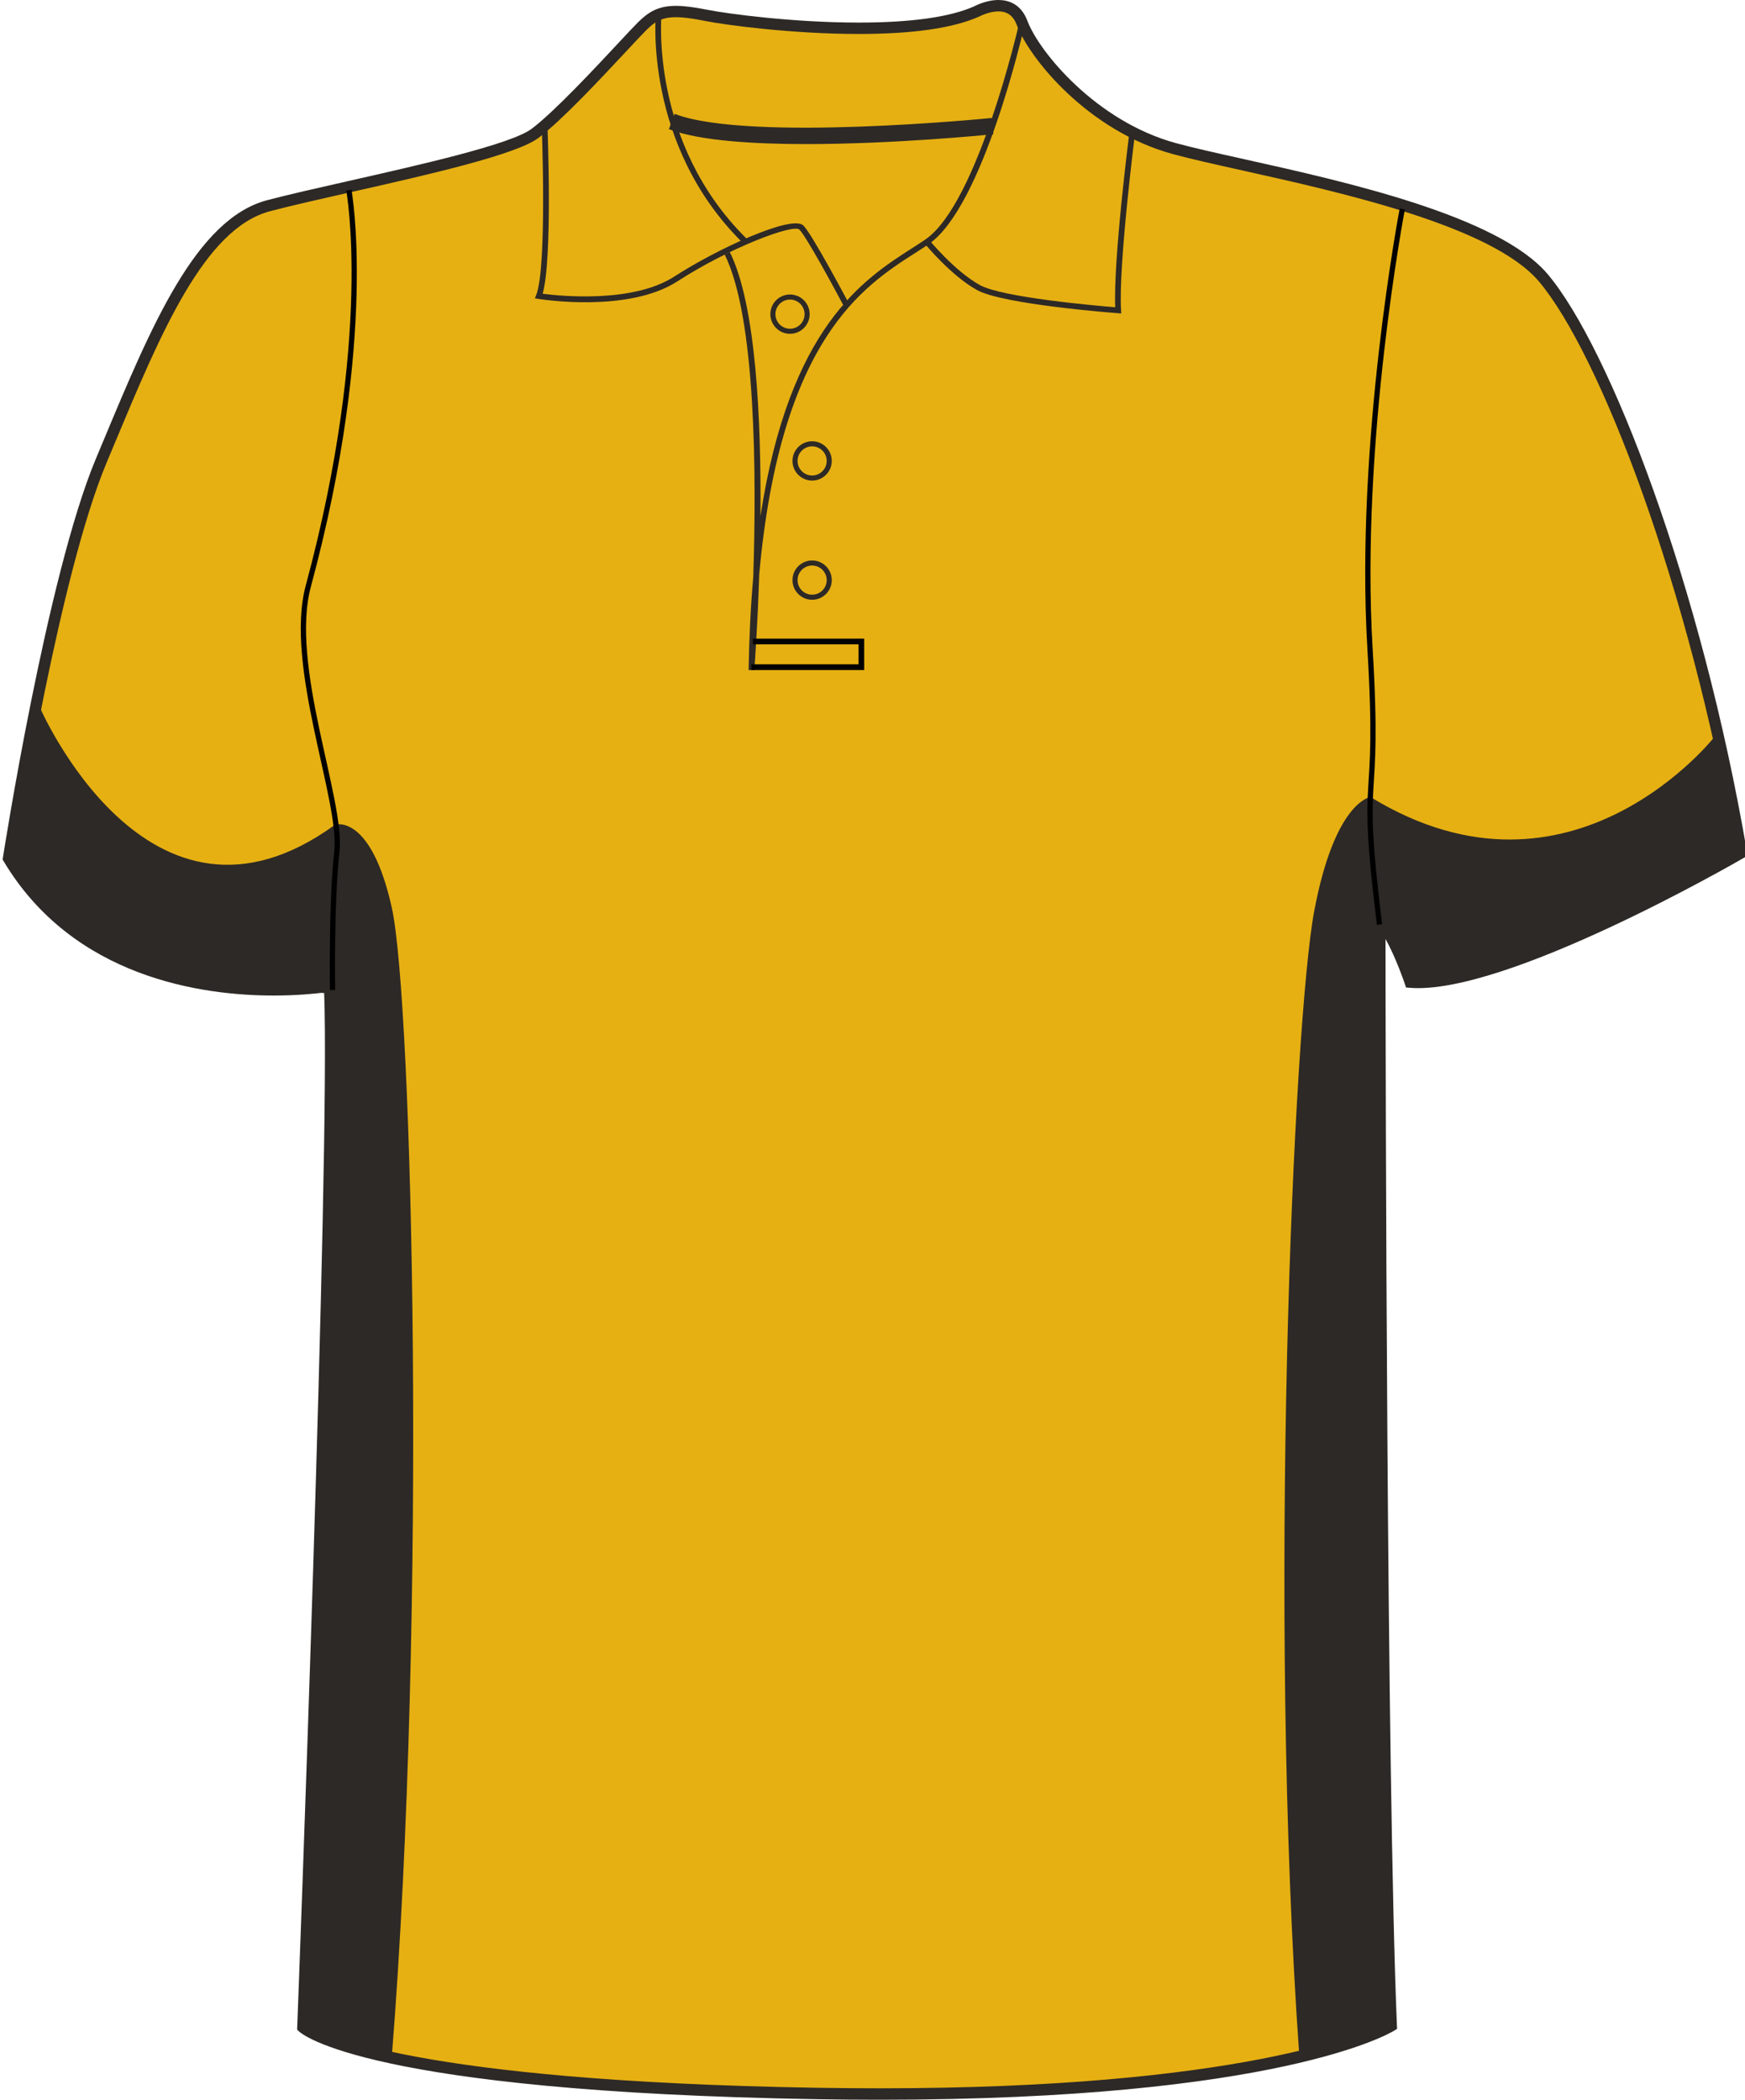
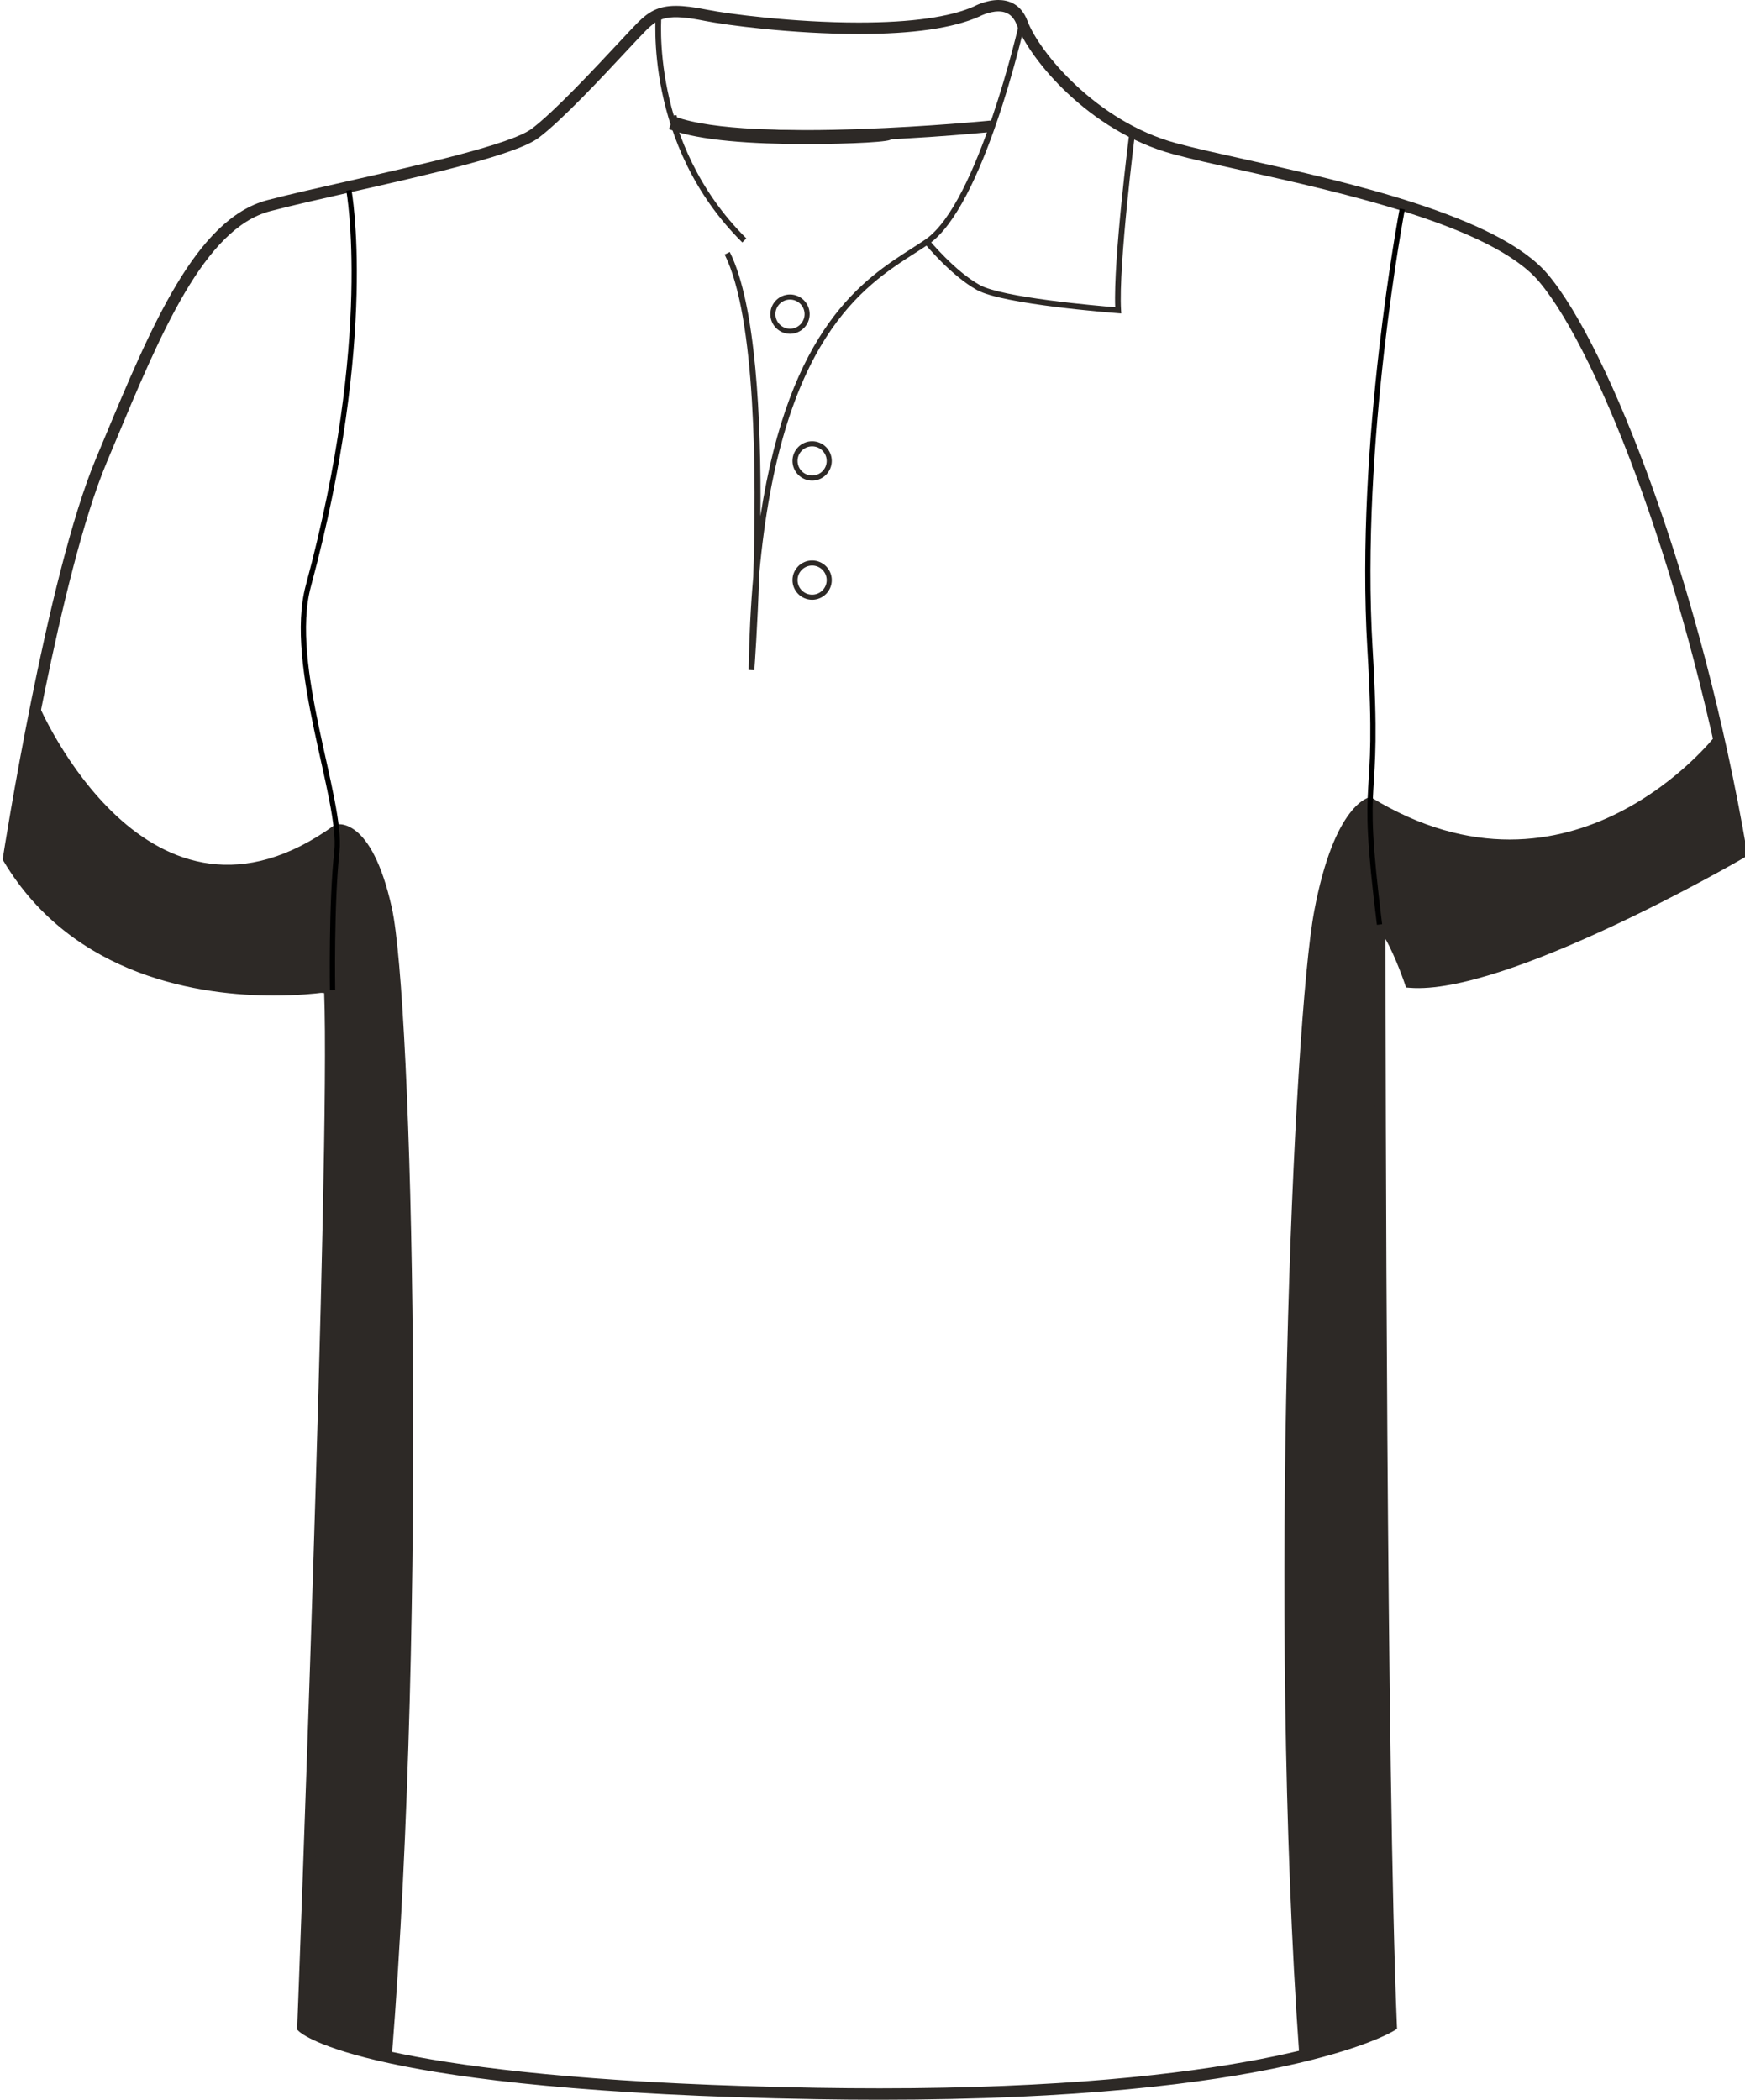
<svg xmlns="http://www.w3.org/2000/svg" preserveAspectRatio="xMidYMid meet" version="1.1" id="Layer_1" x="0px" y="0px" width="664.976px" height="800.002px" viewbox="1 0 664.976 800.002" enable-background="new 1 0 664.976 800.002" xml:space="preserve" class="svg0" style="height: 800px;">
  <g id="front">
-     <path id="primary" fill="#e6b012" d="M125.589,376.729c0,0-90.337,9.721-122.319-48.589c0,0,16.462-106.569,35.312-151.524   c18.854-44.954,36.251-89.912,63.808-97.16c27.553-7.25,89.909-18.85,101.506-27.549c11.602-8.702,34.801-34.804,40.603-40.603   c5.803-5.802,10.154-7.255,24.652-4.353c14.502,2.9,76.855,10.154,102.962-1.449c0,0,13.052-7.25,17.399,4.35   c4.352,11.601,26.104,39.153,58.001,47.853c31.904,8.702,117.453,21.751,140.66,49.303   c23.207,27.552,58.014,117.461,75.408,218.968c0,0-89.911,52.203-126.158,49.302c0,0-5.805-17.399-11.604-23.201   c0,0,0,316.421,4.35,420.827c0,0-46.397,28.711-218.959,25.813c-172.563-2.9-195.766-25.23-195.766-25.23   S128.489,433.288,125.589,376.729z" class="primary" stroke="#e6b012" stroke-width="1px" />
    <g id="secondary" class="secondary" fill="#2D2926" stroke="#2D2926" stroke-width="1px">
      <path fill="#2D2926" d="M654.037,280.708c0,0-54.829,70.495-131.851,23.498c0,0-13.174,1.94-20.89,43.08    c-7.833,41.774-17.838,265.442-5.653,436.022l35.026-11.098c0,0-8.483-398.164-5.222-419.704c0,0,11.096,12.402,11.749,22.193    c0,0,43.73-1.958,126.629-50.26L654.037,280.708z" class="secondary" stroke="#2D2926" stroke-width="1px" />
      <path fill="#2D2926" d="M14.366,268.959c0,0,41.774,97.909,113.575,45.691c0,0,13.055-3.917,20.887,31.331    c7.833,35.248,13.488,267.619,0,437.328c0,0-6.525,1.305-33.94-10.443c0,0,13.055-354.431,9.791-394.898l-7.182-0.653    c0,0-78.327,8.485-114.227-49.607L14.366,268.959z" class="secondary" stroke="#2D2926" stroke-width="1px" />
    </g>
-     <path id="secondary_1_" fill="#2D2926" d="M307.211,54.394c-20.517,0-40.394-1.308-51.658-5.479l1.812-4.898   c28.467,10.544,119.188,1.574,120.102,1.48l0.521,5.195C375.65,50.931,340.589,54.394,307.211,54.394z" class="secondary" stroke="#2D2926" stroke-width="1px" />
+     <path id="secondary_1_" fill="#2D2926" d="M307.211,54.394c-20.517,0-40.394-1.308-51.658-5.479l1.812-4.898   l0.521,5.195C375.65,50.931,340.589,54.394,307.211,54.394z" class="secondary" stroke="#2D2926" stroke-width="1px" />
    <g id="Layer_4">
      <path fill="none" stroke="#000000" stroke-width="2px" stroke-miterlimit="10" d="M521.829,295.522" />
    </g>
    <path d="M335.239,800.002c-7.833,0-15.932-0.068-24.073-0.205c-171.449-2.883-196.264-24.9-197.236-25.838l-0.703-0.678   l0.037-0.975c0.127-3.354,12.673-331.775,10.261-394.164c-3.438,0.45-10.29,1.157-19.28,1.157   c-26.988,0-76.236-6.643-102.84-51.132L1,327.494l0.12-0.775c0.166-1.071,16.723-107.351,35.456-152.033l2.987-7.138   c18.07-43.274,35.138-84.145,62.271-91.282c8.051-2.12,19.123-4.622,30.847-7.272c27.646-6.25,62.059-14.026,69.91-19.916   c8.549-6.413,23.958-22.925,33.162-32.788c3.201-3.428,5.729-6.139,7.203-7.614c4.082-4.081,7.784-6.442,14.648-6.442   c3.078,0,6.882,0.476,11.971,1.494c7.626,1.525,32.733,4.873,57.657,4.873c19.973,0,34.772-2.077,43.994-6.175   C371.237,2.411,375.628,0,380.462,0c3.688,0,8.605,1.387,11.081,7.998c4.393,11.703,26.145,38.227,56.537,46.52   c6.681,1.822,15.717,3.832,26.173,6.159c38.547,8.577,96.795,21.54,115.581,43.84c23.56,27.976,58.387,117.917,75.885,220   l0.257,1.489l-1.31,0.76c-3.598,2.091-91.059,52.502-127.425,49.591l-1.437-0.113l-0.453-1.366   c-0.046-0.13-3.388-10.065-7.368-17.106c0.038,46.578,0.401,319.252,4.345,413.956l0.056,1.271l-1.081,0.668   C529.571,774.736,486.973,800.002,335.239,800.002z M117.654,771.328c5.063,3.281,40.023,21.535,193.589,24.115   c8.117,0.137,16.19,0.203,23.996,0.203c137.213,0,185.171-21.266,192.695-25.102c-4.248-104.625-4.299-416.409-4.299-419.561v-5.25   l3.715,3.71c5.161,5.162,10.104,18.302,11.647,22.651c33.656,1.22,111.145-42.069,122.178-48.349   c-17.455-100.732-51.597-189.038-74.672-216.434c-17.832-21.174-75.221-33.944-113.189-42.396   c-10.518-2.339-19.597-4.36-26.374-6.208c-32.292-8.809-54.666-36.383-59.469-49.188c-1.306-3.483-3.599-5.174-7.01-5.174   c-3.661,0-7.265,1.945-7.303,1.963c-9.948,4.434-25.345,6.637-45.929,6.637c-25.248,0-50.751-3.404-58.511-4.956   c-14.134-2.825-17.501-1.428-22.688,3.757c-1.42,1.421-3.927,4.107-7.099,7.506c-9.907,10.613-24.877,26.654-33.734,33.3   c-8.598,6.448-42.049,14.009-71.562,20.678c-11.686,2.642-22.723,5.135-30.697,7.235c-25.054,6.592-41.72,46.5-59.364,88.752   l-2.989,7.146C22.898,218.551,7.081,316.836,5.538,326.601c25.596,42.046,72.774,48.342,98.702,48.342   c12.466,0,20.889-1.438,20.974-1.451l2.417-0.421l0.126,2.452C130.552,429.898,118.484,749.496,117.654,771.328z" fill="#2D2926" stroke-width="2px" />
-     <path d="M321.492,116.513c-3.813-7.201-14.276-26.456-16.859-29.038c-2.265-2.256-26.555,6.816-46.494,19.72   c-18.625,12.052-51.575,6.911-52.97,6.687l-1.343-0.217l0.504-1.261c4.214-10.538,2.12-64.266,2.102-64.809l2.172-0.085   c0.086,2.15,1.996,51.126-1.815,64.403c6.28,0.82,34.245,3.757,50.167-6.543c16.396-10.607,44.918-23.73,49.212-19.43   c3.342,3.34,16.681,28.488,17.246,29.559L321.492,116.513z" fill="#2D2926" stroke-width="2px" />
    <path d="M282.886,92.373c-37.72-37.324-32.997-86.852-32.945-87.348l2.162,0.227c-0.05,0.486-4.646,49.007,32.31,85.575   L282.886,92.373z" fill="#2D2926" stroke-width="2px" />
    <path d="M287.454,255.364l-2.172-0.102c0.214-12.893,0.822-24.681,1.772-35.492c1.255-38.903,0.996-98.998-10.903-122.789   l1.944-0.974c10.019,20.04,12.018,63.979,11.693,100.677c11.022-72.157,39.403-90.348,57.734-102.092   c1.82-1.167,3.535-2.266,5.11-3.344c20.074-13.737,35.652-82.037,35.813-82.727l2.122,0.478   c-0.639,2.846-15.926,69.828-36.702,84.042c-1.594,1.089-3.327,2.201-5.168,3.378c-19.717,12.634-51.252,32.833-59.372,122.311   C288.674,238.906,287.582,253.667,287.454,255.364z" fill="#2D2926" stroke-width="2px" />
    <path d="M427.283,119.425l-1.247-0.094c-1.784-0.133-43.854-3.344-53.737-8.833c-9.854-5.478-19.481-17.169-19.888-17.666   l1.684-1.375c0.098,0.117,9.774,11.866,19.267,17.138c8.56,4.757,44.48,7.888,51.614,8.47c-0.732-18.311,5.25-65.432,5.51-67.474   l2.157,0.274c-0.066,0.51-6.502,51.213-5.434,68.312L427.283,119.425z" fill="#2D2926" stroke-width="2px" />
    <path fill="none" stroke="#000000" stroke-width="2px" stroke-miterlimit="10" d="M277.123,96.493" />
-     <polygon points="329.327,255.28 286.342,255.28 286.342,253.105 327.153,253.105 327.153,245.493 286.911,245.493 286.911,243.318    329.327,243.318  " />
    <path d="M309.481,228.513c-4.128,0-7.488-3.359-7.488-7.487c0-4.13,3.36-7.491,7.488-7.491c4.127,0,7.487,3.361,7.487,7.491   C316.966,225.156,313.608,228.513,309.481,228.513z M309.481,215.47c-3.063,0-5.554,2.492-5.554,5.556s2.489,5.553,5.554,5.553   c3.062,0,5.553-2.491,5.553-5.553C315.033,217.962,312.542,215.47,309.481,215.47z" fill="#2D2926" stroke-width="2px" />
    <path d="M309.481,183.102c-4.128,0-7.488-3.36-7.488-7.491c0-4.128,3.36-7.488,7.488-7.488c4.127,0,7.487,3.36,7.487,7.488   C316.966,179.742,313.608,183.102,309.481,183.102z M309.481,170.058c-3.063,0-5.554,2.491-5.554,5.553   c0,3.065,2.489,5.556,5.554,5.556c3.062,0,5.553-2.494,5.553-5.556S312.542,170.058,309.481,170.058z" fill="#2D2926" stroke-width="2px" />
    <path d="M301.053,127.182c-4.13,0-7.488-3.36-7.488-7.491c0-4.128,3.36-7.489,7.488-7.489c4.127,0,7.485,3.361,7.485,7.489   C308.536,123.822,305.18,127.182,301.053,127.182z M301.053,114.138c-3.063,0-5.559,2.491-5.559,5.554   c0,3.064,2.493,5.556,5.559,5.556c3.063,0,5.554-2.494,5.554-5.556C306.606,116.629,304.115,114.138,301.053,114.138z" fill="#2D2926" stroke-width="2px" />
    <path d="M307.18,53.963c-20.456,0-40.264-1.305-51.478-5.457l1.514-4.081c28.558,10.576,119.376,1.599,120.294,1.507l0.435,4.328   C375.604,50.497,340.531,53.963,307.18,53.963z" fill="#2D2926" stroke-width="2px" />
    <path fill="none" stroke="#000000" stroke-width="2px" stroke-miterlimit="10" d="M132.944,72.463   c0,0,10.294,55.46-15.446,150.806c-8.179,30.305,13.054,81.57,10.877,101.147c-2.175,19.576-1.65,52.805-1.65,52.805" />
    <path fill="none" stroke="#000000" stroke-width="2px" stroke-miterlimit="10" d="M525.702,352.249   c-7.978-64.17,0.313-39.341-3.623-105.055c-4.717-78.669,12.29-167.552,12.29-167.552" />
  </g>
  <filter id="linear">
    <feColorMatrix type="matrix" values="0 -1 0 0 0               0 -1 0 0 0               0 -1 0 0 0               0 -1 0 0.9 0 " />
  </filter>
</svg>